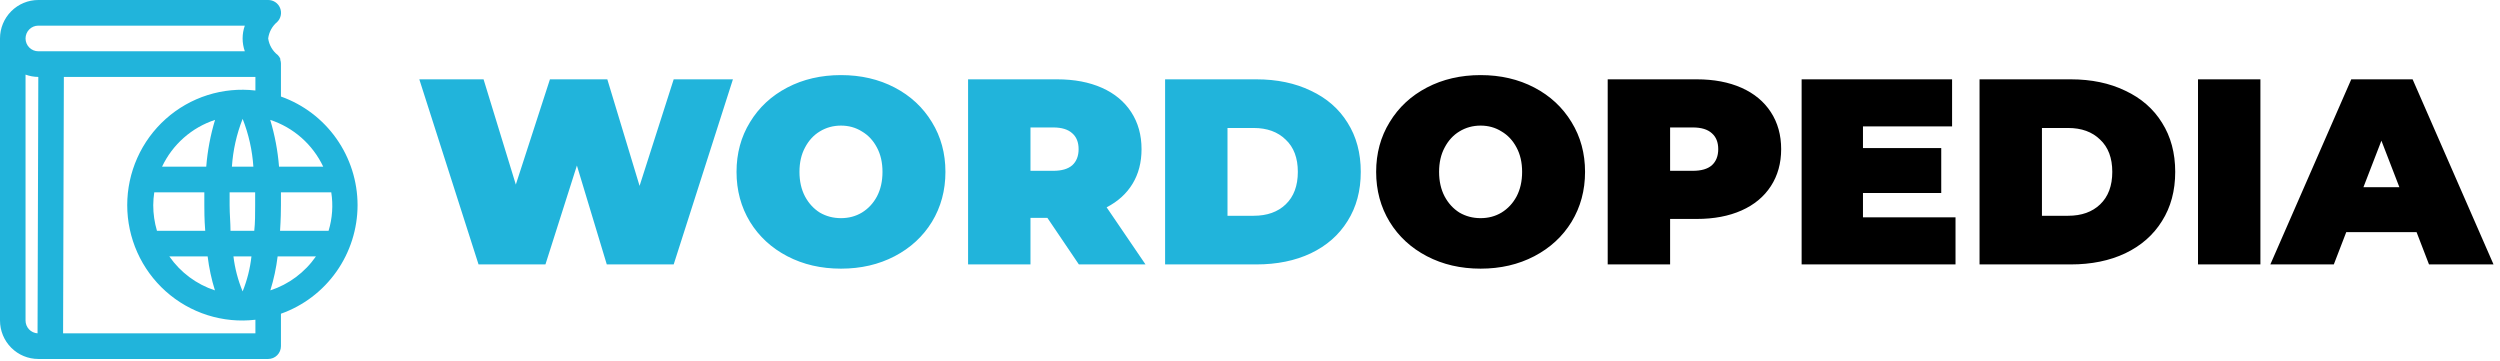
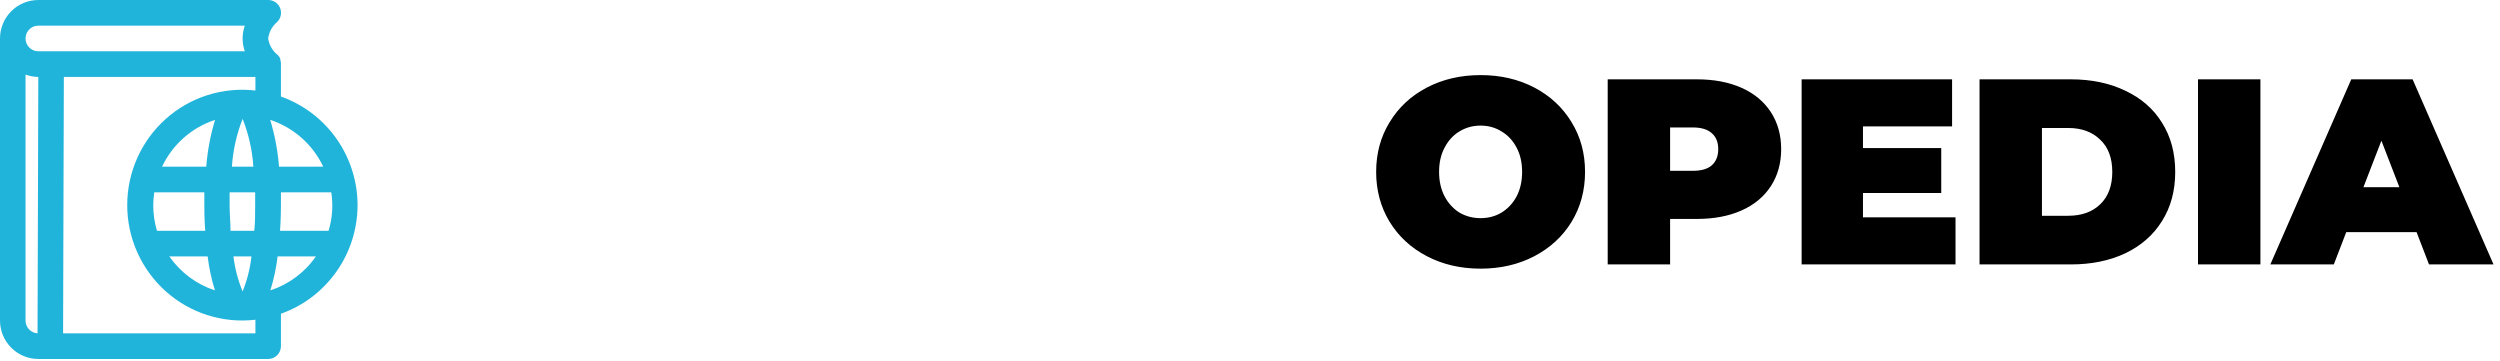
<svg xmlns="http://www.w3.org/2000/svg" width="312" height="45" viewBox="0 0 312 45" fill="none">
-   <path d="M91.468 9.9L84.076 33H75.727L71.998 20.658L68.071 33H59.722L52.33 9.9H60.349L64.375 23.034L68.632 9.9H75.793L79.819 23.199L84.076 9.9H91.468ZM104.954 33.528C102.468 33.528 100.235 33.011 98.255 31.977C96.275 30.943 94.724 29.513 93.602 27.687C92.48 25.839 91.919 23.76 91.919 21.45C91.919 19.14 92.48 17.072 93.602 15.246C94.724 13.398 96.275 11.957 98.255 10.923C100.235 9.889 102.468 9.372 104.954 9.372C107.44 9.372 109.673 9.889 111.653 10.923C113.633 11.957 115.184 13.398 116.306 15.246C117.428 17.072 117.989 19.14 117.989 21.45C117.989 23.76 117.428 25.839 116.306 27.687C115.184 29.513 113.633 30.943 111.653 31.977C109.673 33.011 107.44 33.528 104.954 33.528ZM104.954 27.225C105.922 27.225 106.791 26.994 107.561 26.532C108.353 26.048 108.98 25.377 109.442 24.519C109.904 23.639 110.135 22.616 110.135 21.45C110.135 20.284 109.904 19.272 109.442 18.414C108.98 17.534 108.353 16.863 107.561 16.401C106.791 15.917 105.922 15.675 104.954 15.675C103.986 15.675 103.106 15.917 102.314 16.401C101.544 16.863 100.928 17.534 100.466 18.414C100.004 19.272 99.773 20.284 99.773 21.45C99.773 22.616 100.004 23.639 100.466 24.519C100.928 25.377 101.544 26.048 102.314 26.532C103.106 26.994 103.986 27.225 104.954 27.225ZM130.716 27.192H128.604V33H120.816V9.9H131.937C134.071 9.9 135.93 10.252 137.514 10.956C139.098 11.66 140.319 12.672 141.177 13.992C142.035 15.312 142.464 16.852 142.464 18.612C142.464 20.262 142.09 21.703 141.342 22.935C140.594 24.167 139.516 25.146 138.108 25.872L142.959 33H134.643L130.716 27.192ZM134.61 18.612C134.61 17.754 134.346 17.094 133.818 16.632C133.29 16.148 132.498 15.906 131.442 15.906H128.604V21.318H131.442C132.498 21.318 133.29 21.087 133.818 20.625C134.346 20.141 134.61 19.47 134.61 18.612ZM145.404 9.9H156.789C159.363 9.9 161.629 10.373 163.587 11.319C165.567 12.243 167.096 13.574 168.174 15.312C169.274 17.05 169.824 19.096 169.824 21.45C169.824 23.804 169.274 25.85 168.174 27.588C167.096 29.326 165.567 30.668 163.587 31.614C161.629 32.538 159.363 33 156.789 33H145.404V9.9ZM156.459 26.928C158.131 26.928 159.462 26.455 160.452 25.509C161.464 24.541 161.97 23.188 161.97 21.45C161.97 19.712 161.464 18.37 160.452 17.424C159.462 16.456 158.131 15.972 156.459 15.972H153.192V26.928H156.459Z" fill="#21B4DB" />
  <path d="M184.779 33.528C182.293 33.528 180.06 33.011 178.08 31.977C176.1 30.943 174.549 29.513 173.427 27.687C172.305 25.839 171.744 23.76 171.744 21.45C171.744 19.14 172.305 17.072 173.427 15.246C174.549 13.398 176.1 11.957 178.08 10.923C180.06 9.889 182.293 9.372 184.779 9.372C187.265 9.372 189.498 9.889 191.478 10.923C193.458 11.957 195.009 13.398 196.131 15.246C197.253 17.072 197.814 19.14 197.814 21.45C197.814 23.76 197.253 25.839 196.131 27.687C195.009 29.513 193.458 30.943 191.478 31.977C189.498 33.011 187.265 33.528 184.779 33.528ZM184.779 27.225C185.747 27.225 186.616 26.994 187.386 26.532C188.178 26.048 188.805 25.377 189.267 24.519C189.729 23.639 189.96 22.616 189.96 21.45C189.96 20.284 189.729 19.272 189.267 18.414C188.805 17.534 188.178 16.863 187.386 16.401C186.616 15.917 185.747 15.675 184.779 15.675C183.811 15.675 182.931 15.917 182.139 16.401C181.369 16.863 180.753 17.534 180.291 18.414C179.829 19.272 179.598 20.284 179.598 21.45C179.598 22.616 179.829 23.639 180.291 24.519C180.753 25.377 181.369 26.048 182.139 26.532C182.931 26.994 183.811 27.225 184.779 27.225ZM211.762 9.9C213.896 9.9 215.755 10.252 217.339 10.956C218.923 11.66 220.144 12.672 221.002 13.992C221.86 15.312 222.289 16.852 222.289 18.612C222.289 20.372 221.86 21.912 221.002 23.232C220.144 24.552 218.923 25.564 217.339 26.268C215.755 26.972 213.896 27.324 211.762 27.324H208.429V33H200.641V9.9H211.762ZM211.267 21.318C212.323 21.318 213.115 21.087 213.643 20.625C214.171 20.141 214.435 19.47 214.435 18.612C214.435 17.754 214.171 17.094 213.643 16.632C213.115 16.148 212.323 15.906 211.267 15.906H208.429V21.318H211.267ZM244.049 27.126V33H224.843V9.9H243.62V15.774H232.499V18.48H242.267V24.09H232.499V27.126H244.049ZM247.047 9.9H258.432C261.006 9.9 263.272 10.373 265.23 11.319C267.21 12.243 268.739 13.574 269.817 15.312C270.917 17.05 271.467 19.096 271.467 21.45C271.467 23.804 270.917 25.85 269.817 27.588C268.739 29.326 267.21 30.668 265.23 31.614C263.272 32.538 261.006 33 258.432 33H247.047V9.9ZM258.102 26.928C259.774 26.928 261.105 26.455 262.095 25.509C263.107 24.541 263.613 23.188 263.613 21.45C263.613 19.712 263.107 18.37 262.095 17.424C261.105 16.456 259.774 15.972 258.102 15.972H254.835V26.928H258.102ZM274.311 9.9H282.099V33H274.311V9.9ZM301.589 28.974H292.811L291.26 33H283.34L293.438 9.9H301.094L311.192 33H303.14L301.589 28.974ZM299.444 23.364L297.2 17.556L294.956 23.364H299.444Z" fill="black" />
  <path d="M44.625 25.6C44.62 22.626 43.698 19.727 41.986 17.301C40.274 14.874 37.855 13.039 35.062 12.048V8C35.062 8 35.062 8 35.062 7.904C35.056 7.757 35.029 7.612 34.983 7.472V7.328C34.908 7.163 34.806 7.011 34.68 6.88V6.88C34.022 6.372 33.587 5.625 33.469 4.8C33.571 3.993 33.975 3.255 34.6 2.736C34.825 2.512 34.978 2.226 35.041 1.915C35.103 1.603 35.071 1.28 34.95 0.986C34.828 0.693 34.623 0.442 34.359 0.267C34.095 0.091 33.785 -0.002 33.469 2.70671e-05H4.781C3.513 2.70671e-05 2.297 0.506 1.4 1.406C0.504 2.306 0 3.527 0 4.8V40C0 41.273 0.504 42.494 1.4 43.394C2.297 44.294 3.513 44.8 4.781 44.8H33.469C33.891 44.8 34.297 44.632 34.596 44.331C34.895 44.031 35.062 43.624 35.062 43.2V39.152C37.855 38.161 40.274 36.326 41.986 33.899C43.698 31.473 44.62 28.574 44.625 25.6V25.6ZM31.62 20.8H28.942C29.078 18.753 29.53 16.74 30.281 14.832C31.033 16.74 31.485 18.753 31.62 20.8V20.8ZM25.723 20.8H20.225C20.875 19.427 21.796 18.201 22.933 17.197C24.07 16.193 25.399 15.432 26.839 14.96C26.265 16.862 25.896 18.82 25.739 20.8H25.723ZM19.125 25.6C19.129 25.064 19.172 24.53 19.253 24H25.5C25.5 24.688 25.5 25.248 25.5 25.6C25.5 26.192 25.5 27.36 25.612 28.8H19.587C19.28 27.761 19.124 26.683 19.125 25.6V25.6ZM25.914 32C26.089 33.438 26.393 34.857 26.823 36.24C24.518 35.485 22.52 33.996 21.133 32H25.914ZM29.102 32H31.381C31.215 33.5 30.846 34.969 30.281 36.368C29.701 34.972 29.314 33.502 29.134 32H29.102ZM28.767 28.8C28.767 27.808 28.656 26.752 28.656 25.6C28.656 25.04 28.656 24.512 28.656 24H31.843C31.843 24.512 31.843 25.04 31.843 25.6C31.843 26.752 31.843 27.808 31.732 28.8H28.767ZM35.062 24H41.342C41.593 25.605 41.479 27.246 41.007 28.8H34.951C35.047 27.36 35.062 26.192 35.062 25.6C35.062 25.248 35.062 24.688 35.062 24ZM40.37 20.8H34.823C34.666 18.82 34.297 16.862 33.724 14.96C35.163 15.432 36.492 16.193 37.629 17.197C38.766 18.201 39.688 19.427 40.338 20.8H40.37ZM4.781 3.2H30.552C30.188 4.235 30.188 5.365 30.552 6.4H4.781C4.359 6.4 3.953 6.231 3.654 5.931C3.355 5.631 3.188 5.224 3.188 4.8C3.188 4.376 3.355 3.969 3.654 3.669C3.953 3.369 4.359 3.2 4.781 3.2V3.2ZM3.188 40V9.312C3.699 9.498 4.238 9.596 4.781 9.6L4.686 41.6C4.28 41.575 3.898 41.396 3.62 41.099C3.341 40.801 3.187 40.408 3.188 40V40ZM31.875 41.6H7.873L7.969 9.6H31.875V11.296C29.865 11.062 27.829 11.257 25.9 11.869C23.971 12.481 22.192 13.496 20.681 14.847C19.171 16.198 17.962 17.854 17.134 19.707C16.306 21.561 15.878 23.569 15.878 25.6C15.878 27.631 16.306 29.639 17.134 31.493C17.962 33.346 19.171 35.002 20.681 36.353C22.192 37.704 23.971 38.719 25.9 39.331C27.829 39.943 29.865 40.138 31.875 39.904V41.6ZM33.74 36.24C34.169 34.857 34.473 33.438 34.648 32H39.429C38.042 33.996 36.045 35.485 33.74 36.24V36.24Z" fill="#21B4DB" />
</svg>